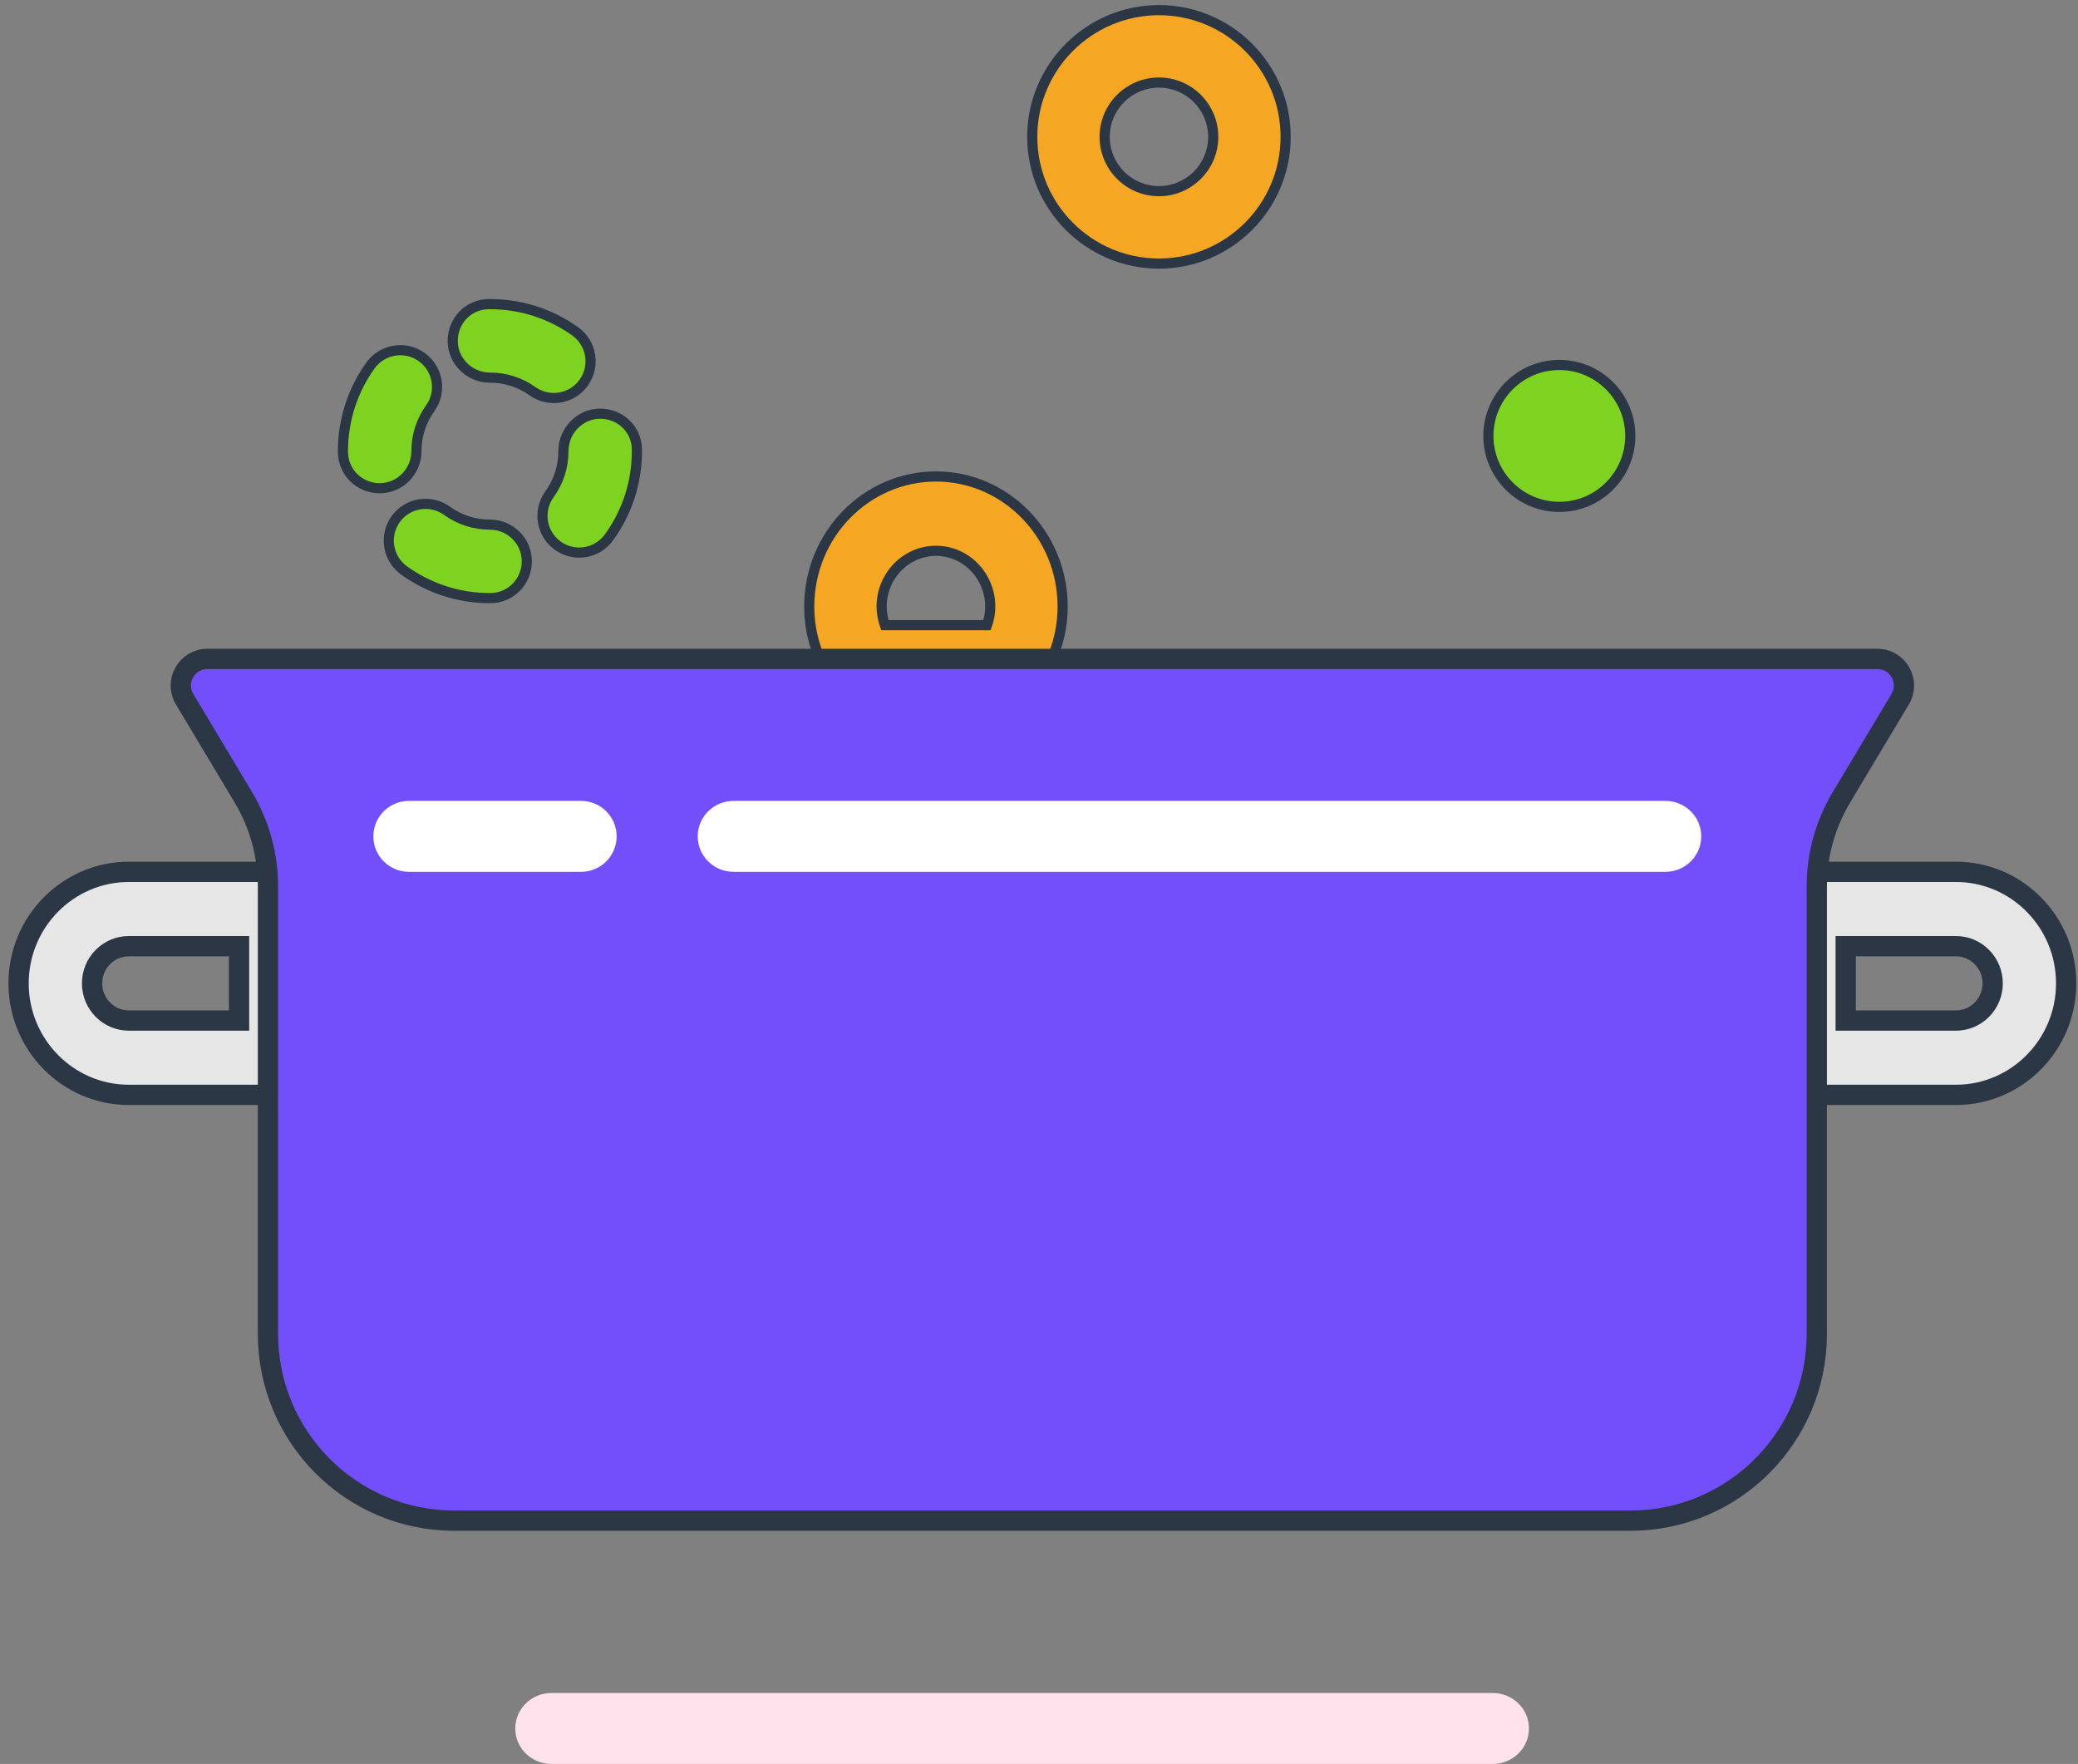
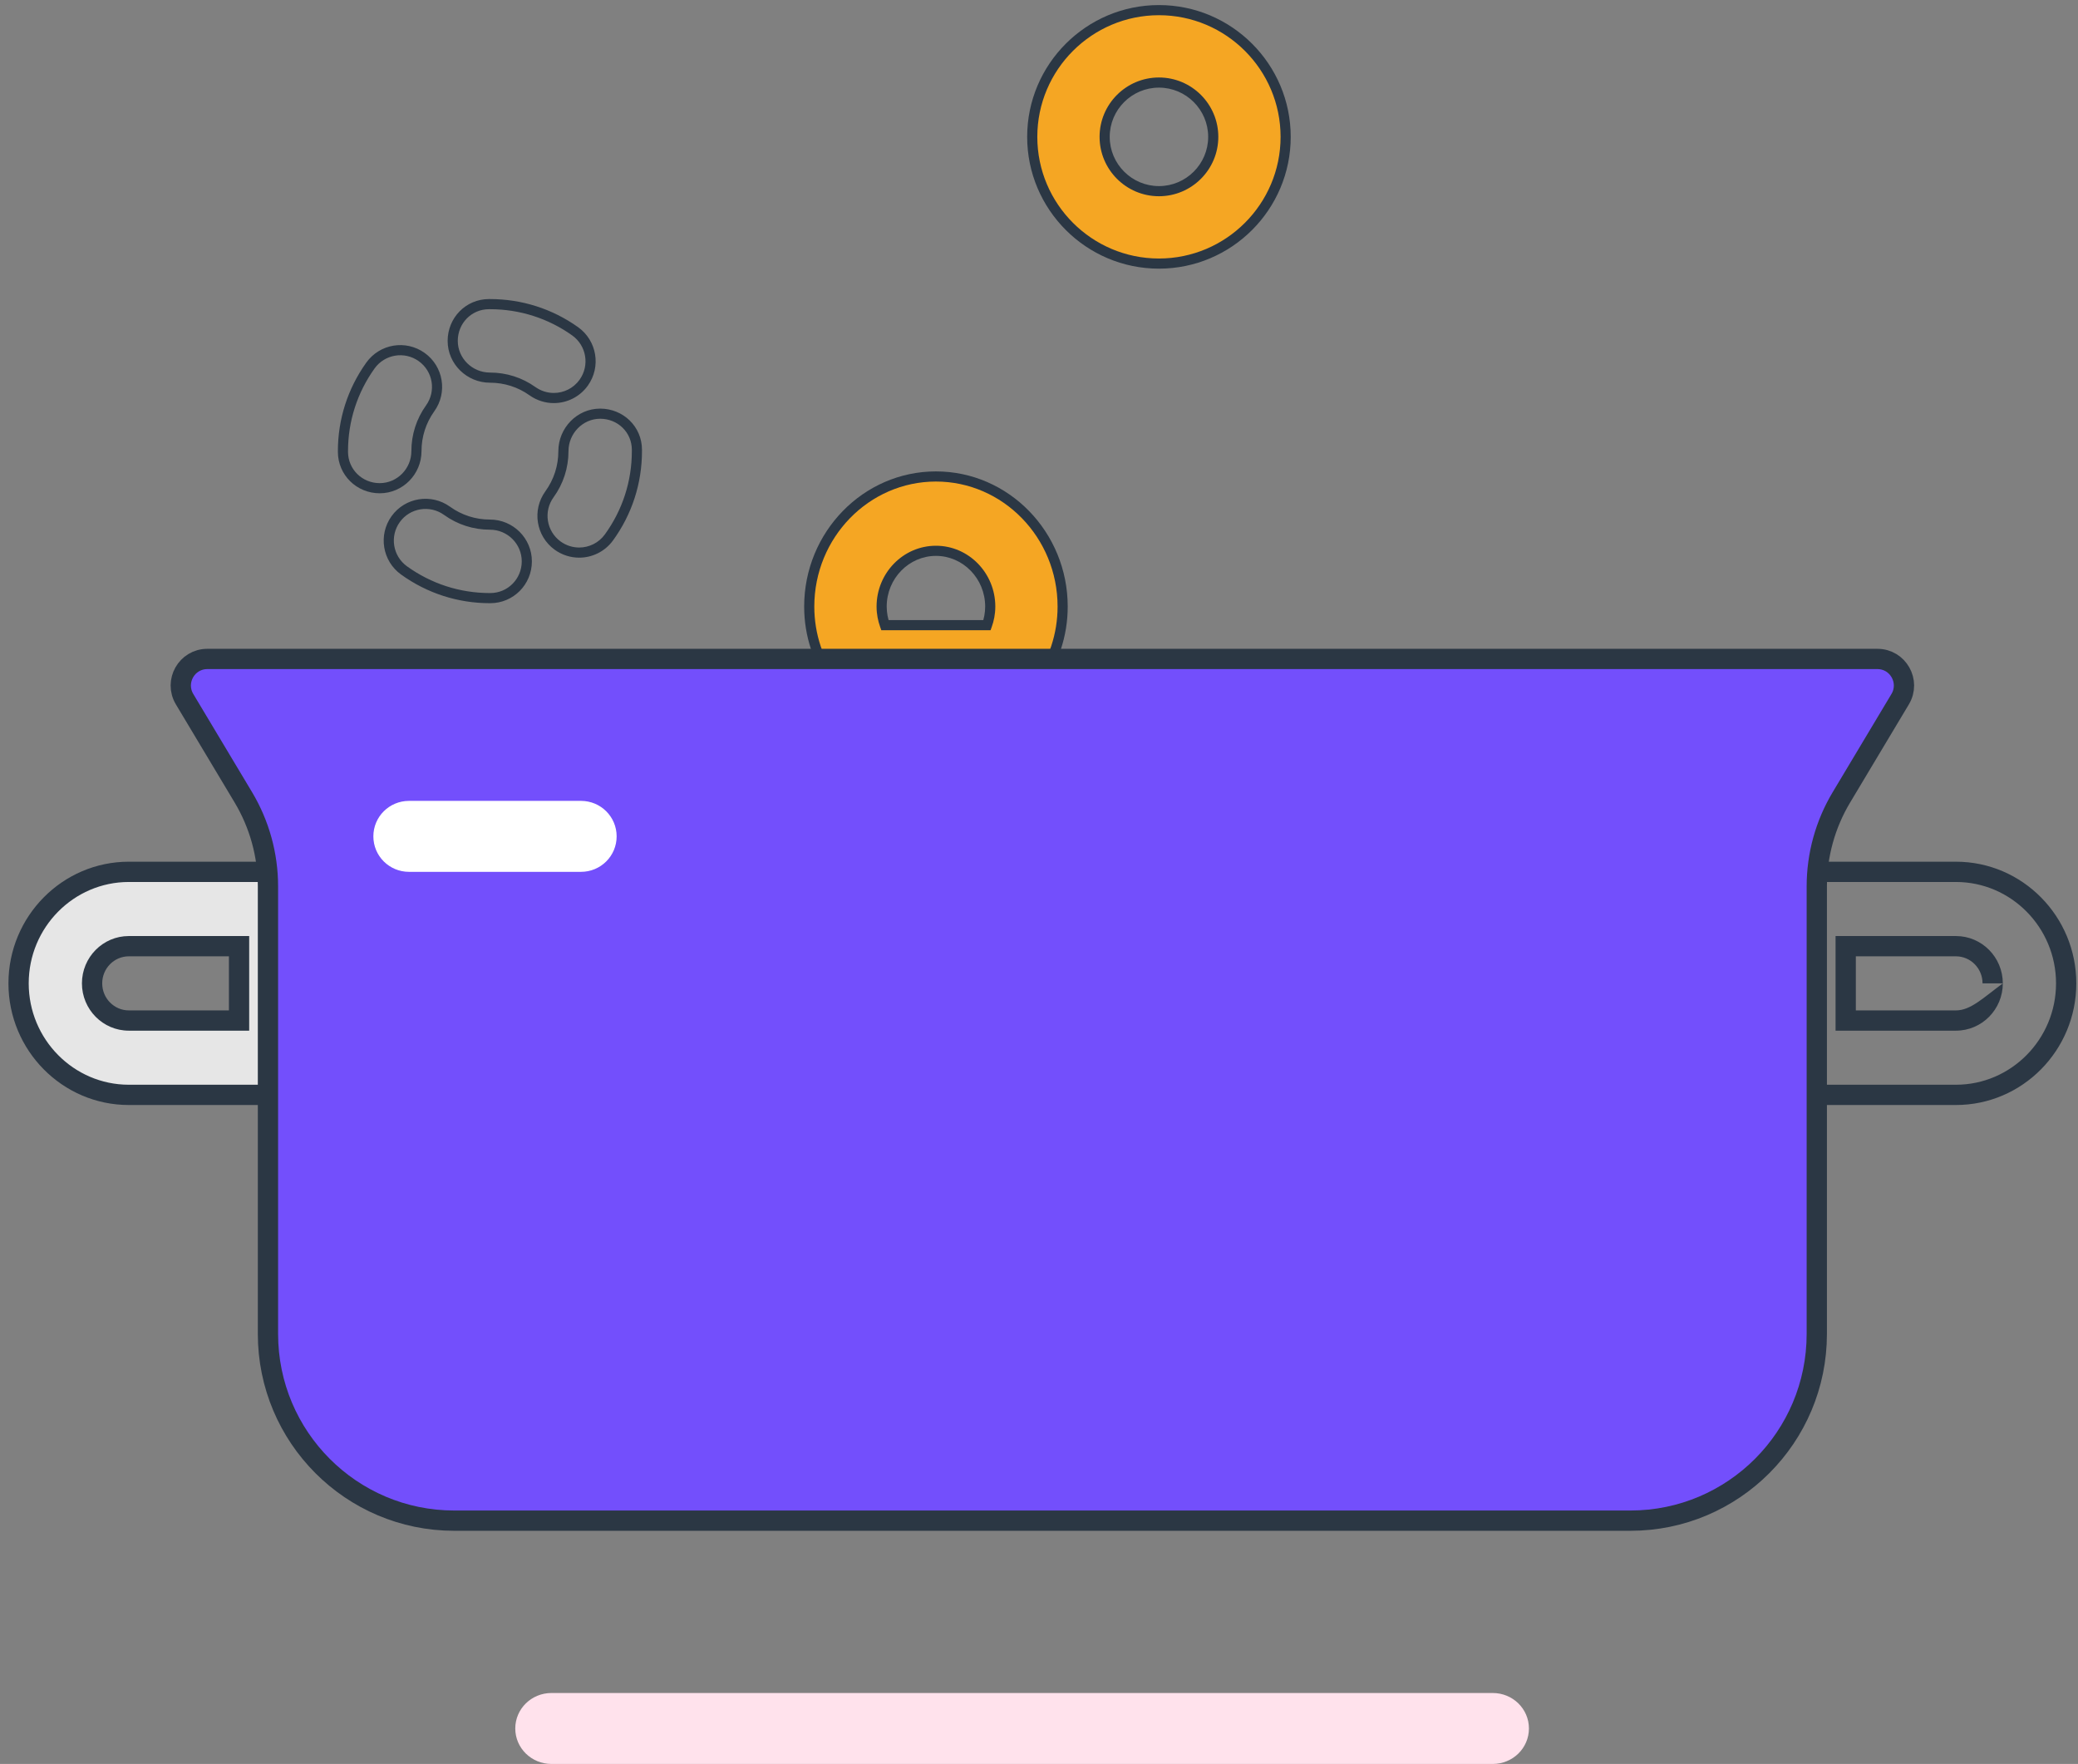
<svg xmlns="http://www.w3.org/2000/svg" width="205" height="174" viewBox="0 0 205 174" fill="none">
  <rect x="0" y="0" width="205" height="174" fill="#808080" stroke="none" />
-   <path fill-rule="evenodd" clip-rule="evenodd" d="M174.833 108H192.958C198.954 108 203.833 103.065 203.833 97C203.833 90.935 198.954 86 192.958 86H174.833V108ZM192.958 100.667H182.083V93.333H192.958C194.959 93.333 196.583 94.976 196.583 97C196.583 99.024 194.959 100.667 192.958 100.667Z" fill="#E6E6E6" />
-   <path d="M174.833 108H173.833V109H174.833V108ZM174.833 86V85H173.833V86H174.833ZM182.083 100.667H181.083V101.667H182.083V100.667ZM182.083 93.333V92.333H181.083V93.333H182.083ZM192.958 107H174.833V109H192.958V107ZM202.833 97C202.833 102.523 198.391 107 192.958 107V109C199.517 109 204.833 103.606 204.833 97H202.833ZM192.958 87C198.391 87 202.833 91.477 202.833 97H204.833C204.833 90.394 199.517 85 192.958 85V87ZM174.833 87H192.958V85H174.833V87ZM175.833 108V86H173.833V108H175.833ZM182.083 101.667H192.958V99.667H182.083V101.667ZM181.083 93.333V100.667H183.083V93.333H181.083ZM192.958 92.333H182.083V94.333H192.958V92.333ZM197.583 97C197.583 94.434 195.522 92.333 192.958 92.333V94.333C194.396 94.333 195.583 95.517 195.583 97H197.583ZM192.958 101.667C195.522 101.667 197.583 99.566 197.583 97H195.583C195.583 98.483 194.396 99.667 192.958 99.667V101.667Z" fill="#2B3744" />
+   <path d="M174.833 108H173.833V109H174.833V108ZM174.833 86V85H173.833V86H174.833ZM182.083 100.667H181.083V101.667H182.083V100.667ZM182.083 93.333V92.333H181.083V93.333H182.083ZM192.958 107H174.833V109H192.958V107ZM202.833 97C202.833 102.523 198.391 107 192.958 107V109C199.517 109 204.833 103.606 204.833 97H202.833ZM192.958 87C198.391 87 202.833 91.477 202.833 97H204.833C204.833 90.394 199.517 85 192.958 85V87ZM174.833 87H192.958V85H174.833V87ZM175.833 108V86H173.833V108H175.833ZM182.083 101.667H192.958V99.667H182.083V101.667ZM181.083 93.333V100.667H183.083V93.333H181.083ZM192.958 92.333H182.083V94.333H192.958V92.333ZM197.583 97C197.583 94.434 195.522 92.333 192.958 92.333V94.333C194.396 94.333 195.583 95.517 195.583 97H197.583ZM192.958 101.667C195.522 101.667 197.583 99.566 197.583 97C195.583 98.483 194.396 99.667 192.958 99.667V101.667Z" fill="#2B3744" />
  <path fill-rule="evenodd" clip-rule="evenodd" d="M12.708 108H30.833V86H12.708C6.712 86 1.833 90.935 1.833 97C1.833 103.065 6.712 108 12.708 108ZM9.083 97C9.083 94.976 10.707 93.333 12.708 93.333H23.583V100.667H12.708C10.707 100.667 9.083 99.024 9.083 97Z" fill="#E6E6E6" />
  <path d="M30.833 108V109H31.833V108H30.833ZM30.833 86H31.833V85H30.833V86ZM23.583 93.333H24.583V92.333H23.583V93.333ZM23.583 100.667V101.667H24.583V100.667H23.583ZM30.833 107H12.708V109H30.833V107ZM29.833 86V108H31.833V86H29.833ZM12.708 87H30.833V85H12.708V87ZM2.833 97C2.833 91.477 7.275 87 12.708 87V85C6.149 85 0.833 90.394 0.833 97H2.833ZM12.708 107C7.275 107 2.833 102.523 2.833 97H0.833C0.833 103.606 6.149 109 12.708 109V107ZM12.708 92.333C10.144 92.333 8.083 94.434 8.083 97H10.083C10.083 95.517 11.27 94.333 12.708 94.333V92.333ZM23.583 92.333H12.708V94.333H23.583V92.333ZM24.583 100.667V93.333H22.583V100.667H24.583ZM12.708 101.667H23.583V99.667H12.708V101.667ZM8.083 97C8.083 99.566 10.144 101.667 12.708 101.667V99.667C11.27 99.667 10.083 98.483 10.083 97H8.083Z" fill="#2B3744" />
  <path fill-rule="evenodd" clip-rule="evenodd" d="M101.833 13.5C101.833 20.393 107.44 26 114.333 26C121.226 26 126.833 20.393 126.833 13.5C126.833 6.607 121.226 1 114.333 1C107.44 1 101.833 6.607 101.833 13.5ZM108.976 13.5C108.976 10.546 111.379 8.143 114.333 8.143C117.287 8.143 119.69 10.546 119.69 13.5C119.69 16.454 117.287 18.857 114.333 18.857C111.379 18.857 108.976 16.454 108.976 13.5Z" fill="#F5A623" />
  <path d="M114.333 25.5C107.716 25.5 102.333 20.117 102.333 13.5H101.333C101.333 20.669 107.164 26.5 114.333 26.5V25.5ZM126.333 13.5C126.333 20.117 120.95 25.5 114.333 25.5V26.5C121.502 26.5 127.333 20.669 127.333 13.5H126.333ZM114.333 1.5C120.95 1.5 126.333 6.883 126.333 13.5H127.333C127.333 6.331 121.502 0.5 114.333 0.5V1.5ZM102.333 13.5C102.333 6.883 107.716 1.5 114.333 1.5V0.5C107.164 0.5 101.333 6.331 101.333 13.5H102.333ZM114.333 7.643C111.103 7.643 108.476 10.27 108.476 13.5H109.476C109.476 10.823 111.656 8.643 114.333 8.643V7.643ZM120.19 13.5C120.19 10.27 117.563 7.643 114.333 7.643V8.643C117.01 8.643 119.19 10.823 119.19 13.5H120.19ZM114.333 19.357C117.563 19.357 120.19 16.73 120.19 13.5H119.19C119.19 16.177 117.01 18.357 114.333 18.357V19.357ZM108.476 13.5C108.476 16.73 111.103 19.357 114.333 19.357V18.357C111.656 18.357 109.476 16.177 109.476 13.5H108.476Z" fill="#2B3744" />
-   <path fill-rule="evenodd" clip-rule="evenodd" d="M146.833 43C146.833 46.861 149.973 50 153.833 50C157.694 50 160.833 46.861 160.833 43C160.833 39.139 157.694 36 153.833 36C149.973 36 146.833 39.139 146.833 43Z" fill="#7ED321" />
-   <path d="M153.833 49.5C150.249 49.5 147.333 46.584 147.333 43H146.333C146.333 47.137 149.696 50.5 153.833 50.5V49.5ZM160.333 43C160.333 46.584 157.417 49.5 153.833 49.5V50.5C157.97 50.5 161.333 47.137 161.333 43H160.333ZM153.833 36.5C157.417 36.5 160.333 39.416 160.333 43H161.333C161.333 38.863 157.97 35.5 153.833 35.5V36.5ZM147.333 43C147.333 39.416 150.249 36.5 153.833 36.5V35.5C149.696 35.5 146.333 38.863 146.333 43H147.333Z" fill="#2B3744" />
-   <path fill-rule="evenodd" clip-rule="evenodd" d="M52.531 38.588C53.172 39.041 53.905 39.262 54.633 39.262C55.768 39.262 56.881 38.733 57.588 37.743C58.751 36.108 58.371 33.846 56.743 32.682C54.282 30.928 51.371 30 48.333 30H48.235C46.234 30 44.661 31.62 44.661 33.625C44.661 35.63 46.328 37.25 48.333 37.25C49.855 37.25 51.306 37.714 52.531 38.588ZM37.458 48.158C35.453 48.158 33.833 46.57 33.833 44.565V44.5C33.833 41.455 34.772 38.537 36.541 36.061C37.708 34.43 39.967 34.053 41.601 35.22C43.229 36.384 43.606 38.646 42.439 40.277C41.551 41.517 41.083 42.977 41.083 44.5C41.083 46.505 39.463 48.158 37.458 48.158ZM55.014 53.82C55.656 54.284 56.402 54.509 57.138 54.509C58.258 54.509 59.367 53.987 60.074 53.011C61.88 50.521 62.833 47.581 62.833 44.5V44.366C62.833 42.365 61.213 40.806 59.208 40.806C57.203 40.806 55.583 42.495 55.583 44.5C55.583 46.041 55.108 47.512 54.206 48.759C53.031 50.38 53.394 52.645 55.014 53.82ZM48.333 59H48.366C50.37 59 51.972 57.38 51.972 55.375C51.972 53.37 50.338 51.75 48.333 51.75C46.8 51.75 45.339 51.279 44.095 50.383C42.471 49.216 40.199 49.586 39.035 51.206C37.868 52.83 38.234 55.096 39.858 56.267C42.341 58.054 45.27 59 48.333 59Z" fill="#7ED321" />
  <path d="M52.531 38.588L52.24 38.995L52.242 38.996L52.531 38.588ZM57.588 37.743L57.995 38.034L57.995 38.033L57.588 37.743ZM56.743 32.682L57.034 32.276L57.033 32.275L56.743 32.682ZM36.541 36.061L36.134 35.77L36.134 35.77L36.541 36.061ZM41.601 35.22L41.892 34.813L41.892 34.813L41.601 35.22ZM42.439 40.277L42.845 40.568L42.845 40.568L42.439 40.277ZM55.014 53.82L54.72 54.225L54.721 54.225L55.014 53.82ZM60.074 53.011L60.479 53.305L60.479 53.305L60.074 53.011ZM54.206 48.759L54.61 49.053L54.611 49.053L54.206 48.759ZM44.095 50.383L44.388 49.978L44.387 49.977L44.095 50.383ZM39.035 51.206L39.441 51.498L39.441 51.498L39.035 51.206ZM39.858 56.267L39.565 56.672L39.566 56.673L39.858 56.267ZM54.633 38.762C54.007 38.762 53.376 38.572 52.819 38.179L52.242 38.996C52.969 39.509 53.802 39.762 54.633 39.762V38.762ZM57.181 37.452C56.572 38.305 55.613 38.762 54.633 38.762V39.762C55.923 39.762 57.19 39.16 57.995 38.034L57.181 37.452ZM56.452 33.089C57.855 34.093 58.184 36.043 57.18 37.453L57.995 38.033C59.319 36.173 58.886 33.6 57.034 32.276L56.452 33.089ZM48.333 30.5C51.267 30.5 54.077 31.396 56.453 33.09L57.033 32.275C54.487 30.46 51.474 29.5 48.333 29.5V30.5ZM48.235 30.5H48.333V29.5H48.235V30.5ZM45.161 33.625C45.161 31.888 46.519 30.5 48.235 30.5V29.5C45.949 29.5 44.161 31.353 44.161 33.625H45.161ZM48.333 36.75C46.596 36.75 45.161 35.345 45.161 33.625H44.161C44.161 35.914 46.061 37.75 48.333 37.75V36.75ZM52.821 38.181C51.511 37.246 49.959 36.75 48.333 36.75V37.75C49.752 37.75 51.1 38.182 52.24 38.995L52.821 38.181ZM33.333 44.565C33.333 46.852 35.183 48.658 37.458 48.658V47.658C35.724 47.658 34.333 46.288 34.333 44.565H33.333ZM33.333 44.5V44.565H34.333V44.5H33.333ZM36.134 35.77C34.305 38.331 33.333 41.35 33.333 44.5H34.333C34.333 41.56 35.239 38.743 36.948 36.352L36.134 35.77ZM41.892 34.813C40.032 33.485 37.462 33.914 36.134 35.77L36.947 36.352C37.954 34.945 39.901 34.62 41.311 35.627L41.892 34.813ZM42.845 40.568C44.173 38.712 43.745 36.138 41.892 34.813L41.311 35.627C42.713 36.63 43.039 38.579 42.032 39.986L42.845 40.568ZM41.583 44.5C41.583 43.082 42.018 41.723 42.845 40.568L42.032 39.986C41.083 41.311 40.583 42.873 40.583 44.5H41.583ZM37.458 48.658C39.745 48.658 41.583 46.775 41.583 44.5H40.583C40.583 46.234 39.181 47.658 37.458 47.658V48.658ZM57.138 54.009C56.504 54.009 55.86 53.815 55.307 53.415L54.721 54.225C55.451 54.753 56.301 55.009 57.138 55.009V54.009ZM59.67 52.718C59.061 53.558 58.105 54.009 57.138 54.009V55.009C58.412 55.009 59.674 54.415 60.479 53.305L59.67 52.718ZM62.333 44.5C62.333 47.476 61.413 50.313 59.67 52.718L60.479 53.305C62.346 50.729 63.333 47.687 63.333 44.5H62.333ZM62.333 44.366V44.5H63.333V44.366H62.333ZM59.208 41.306C60.948 41.306 62.333 42.653 62.333 44.366H63.333C63.333 42.077 61.477 40.306 59.208 40.306V41.306ZM56.083 44.5C56.083 42.759 57.492 41.306 59.208 41.306V40.306C56.915 40.306 55.083 42.231 55.083 44.5H56.083ZM54.611 49.053C55.575 47.72 56.083 46.145 56.083 44.5H55.083C55.083 45.936 54.641 47.305 53.8 48.466L54.611 49.053ZM55.307 53.415C53.91 52.402 53.598 50.449 54.61 49.053L53.801 48.466C52.464 50.31 52.877 52.888 54.72 54.225L55.307 53.415ZM48.366 58.5H48.333V59.5H48.366V58.5ZM51.472 55.375C51.472 57.107 50.091 58.5 48.366 58.5V59.5C50.65 59.5 52.472 57.653 52.472 55.375H51.472ZM48.333 52.25C50.064 52.25 51.472 53.649 51.472 55.375H52.472C52.472 53.092 50.611 51.25 48.333 51.25V52.25ZM43.803 50.789C45.132 51.746 46.695 52.25 48.333 52.25V51.25C46.904 51.25 45.546 50.812 44.388 49.978L43.803 50.789ZM39.441 51.498C40.443 50.103 42.403 49.783 43.804 50.789L44.387 49.977C42.54 48.65 39.954 49.069 38.629 50.915L39.441 51.498ZM40.15 55.861C38.75 54.852 38.434 52.898 39.441 51.498L38.629 50.914C37.301 52.762 37.717 55.34 39.565 56.672L40.15 55.861ZM48.333 58.5C45.375 58.5 42.548 57.587 40.15 55.861L39.566 56.673C42.134 58.521 45.165 59.5 48.333 59.5V58.5Z" fill="#2B3744" />
  <path fill-rule="evenodd" clip-rule="evenodd" d="M83.454 69H101.208L102.279 67.548C103.951 65.282 104.833 62.616 104.833 59.833C104.833 52.757 99.226 47 92.333 47C85.44 47 79.833 52.757 79.833 59.833C79.833 62.616 80.715 65.282 82.383 67.548L83.454 69ZM97.369 61.667H87.297C87.108 61.139 86.976 60.523 86.976 59.833C86.976 56.801 89.379 54.333 92.333 54.333C95.287 54.333 97.69 56.801 97.69 59.833C97.69 60.523 97.558 61.139 97.369 61.667Z" fill="#F5A623" />
  <path d="M101.208 69V69.5H101.46L101.61 69.297L101.208 69ZM83.454 69L83.052 69.297L83.202 69.5H83.454V69ZM102.279 67.548L102.682 67.845L102.682 67.845L102.279 67.548ZM82.383 67.548L81.98 67.844L81.981 67.845L82.383 67.548ZM87.297 61.667L86.827 61.835L86.945 62.167H87.297V61.667ZM97.369 61.667V62.167H97.721L97.839 61.835L97.369 61.667ZM101.208 68.5H83.454V69.5H101.208V68.5ZM101.877 67.251L100.806 68.703L101.61 69.297L102.682 67.845L101.877 67.251ZM104.333 59.833C104.333 62.508 103.486 65.07 101.877 67.251L102.682 67.845C104.416 65.494 105.333 62.724 105.333 59.833H104.333ZM92.333 47.5C98.937 47.5 104.333 53.02 104.333 59.833H105.333C105.333 52.493 99.514 46.5 92.333 46.5V47.5ZM80.333 59.833C80.333 53.02 85.729 47.5 92.333 47.5V46.5C85.152 46.5 79.333 52.493 79.333 59.833H80.333ZM82.786 67.252C81.18 65.07 80.333 62.508 80.333 59.833H79.333C79.333 62.724 80.25 65.494 81.98 67.844L82.786 67.252ZM83.857 68.703L82.785 67.251L81.981 67.845L83.052 69.297L83.857 68.703ZM87.297 62.167H97.369V61.167H87.297V62.167ZM86.476 59.833C86.476 60.587 86.621 61.261 86.827 61.835L87.768 61.498C87.596 61.017 87.476 60.458 87.476 59.833H86.476ZM92.333 53.833C89.091 53.833 86.476 56.537 86.476 59.833H87.476C87.476 57.065 89.668 54.833 92.333 54.833V53.833ZM98.19 59.833C98.19 56.537 95.575 53.833 92.333 53.833V54.833C94.998 54.833 97.19 57.065 97.19 59.833H98.19ZM97.839 61.835C98.046 61.261 98.19 60.587 98.19 59.833H97.19C97.19 60.458 97.07 61.017 96.898 61.498L97.839 61.835Z" fill="#2B3744" />
  <path d="M185.215 65H20.451C18.419 65 17.165 67.221 18.209 68.967L24.005 78.646C25.597 81.306 26.435 84.345 26.435 87.44V131.576C26.435 141.751 34.665 150 44.813 150H52.187C60.911 150 97.002 150 97.002 150C110.95 150 136.569 150 136.569 150C143.485 150 160.842 150 160.842 150C171.001 150 179.231 141.751 179.231 131.58V87.44C179.231 84.341 180.069 81.302 181.661 78.65L187.457 68.967C188.501 67.221 187.247 65 185.215 65Z" fill="#734FFC" stroke="#2B3744" stroke-width="2" />
  <path d="M147.262 174H54.404C52.429 174 50.833 172.436 50.833 170.5C50.833 168.564 52.429 167 54.404 167H147.262C149.237 167 150.833 168.564 150.833 170.5C150.833 172.436 149.237 174 147.262 174Z" fill="#FFE2EC" />
-   <path d="M164.288 86H72.378C70.418 86 68.833 84.436 68.833 82.5C68.833 80.564 70.418 79 72.378 79H164.288C166.248 79 167.833 80.564 167.833 82.5C167.833 84.436 166.248 86 164.288 86Z" fill="white" />
  <path d="M57.318 86H40.349C38.404 86 36.833 84.436 36.833 82.5C36.833 80.564 38.404 79 40.349 79H57.318C59.262 79 60.833 80.564 60.833 82.5C60.833 84.436 59.262 86 57.318 86Z" fill="white" />
</svg>